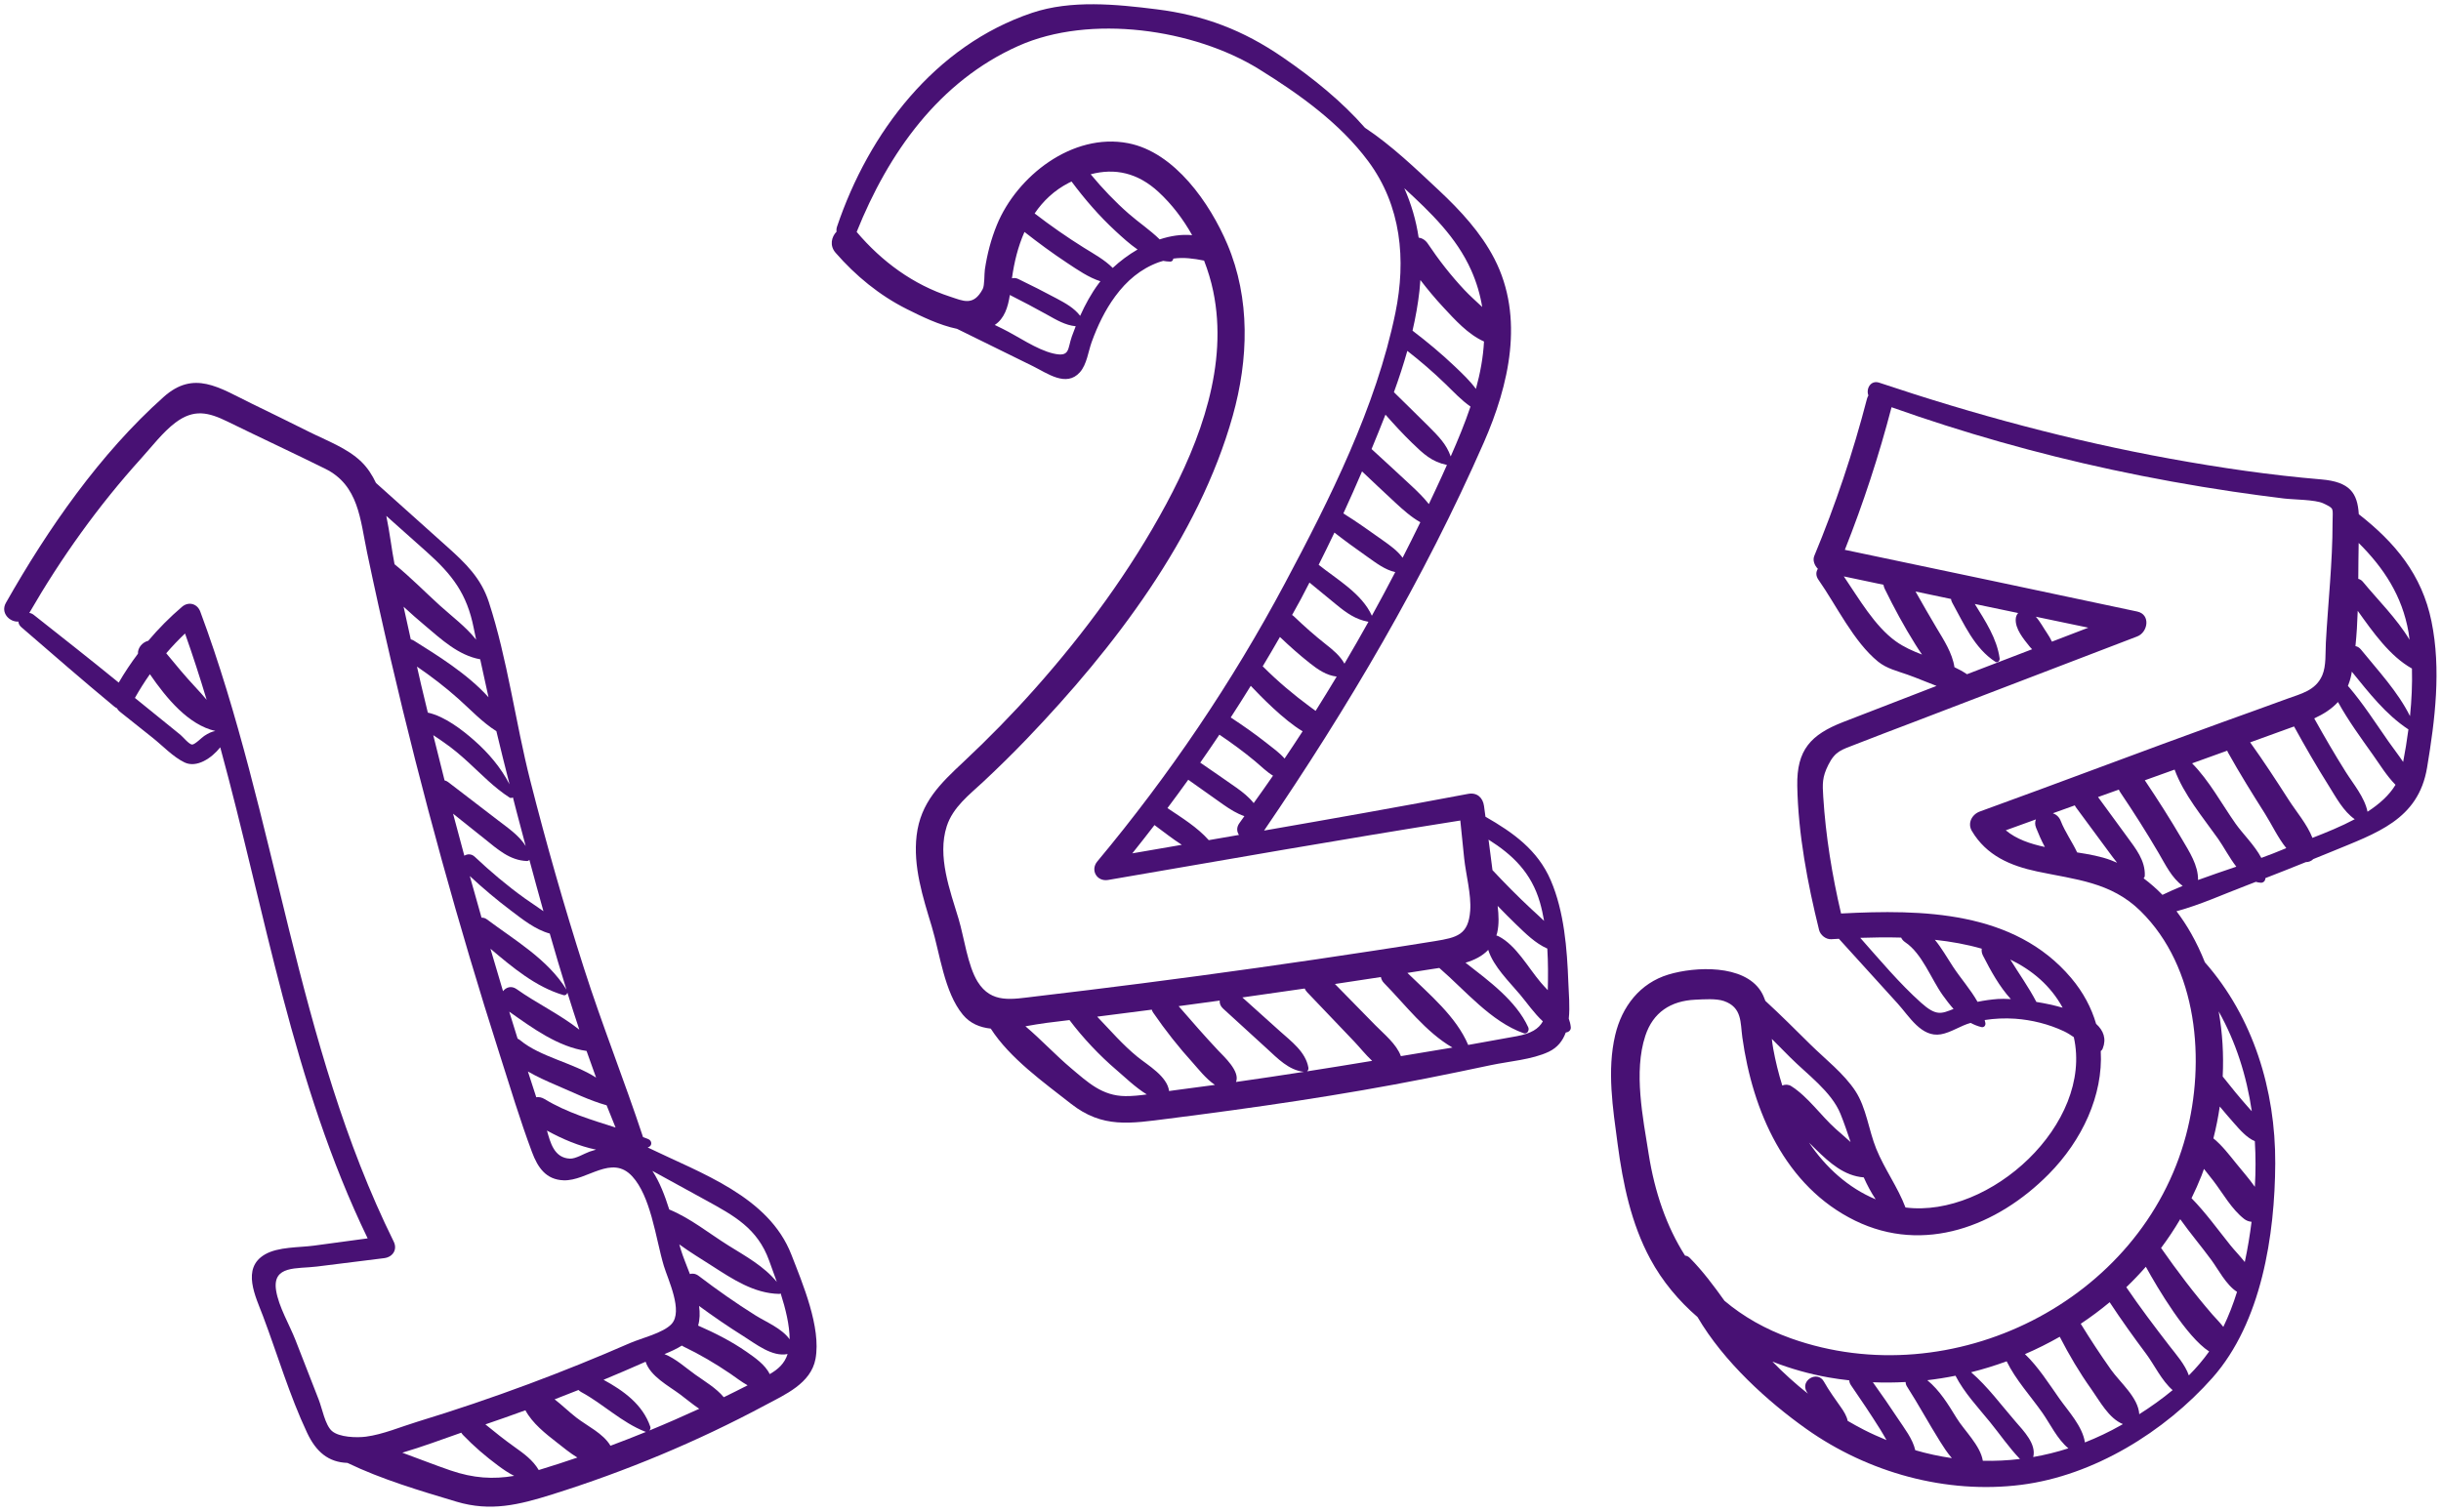
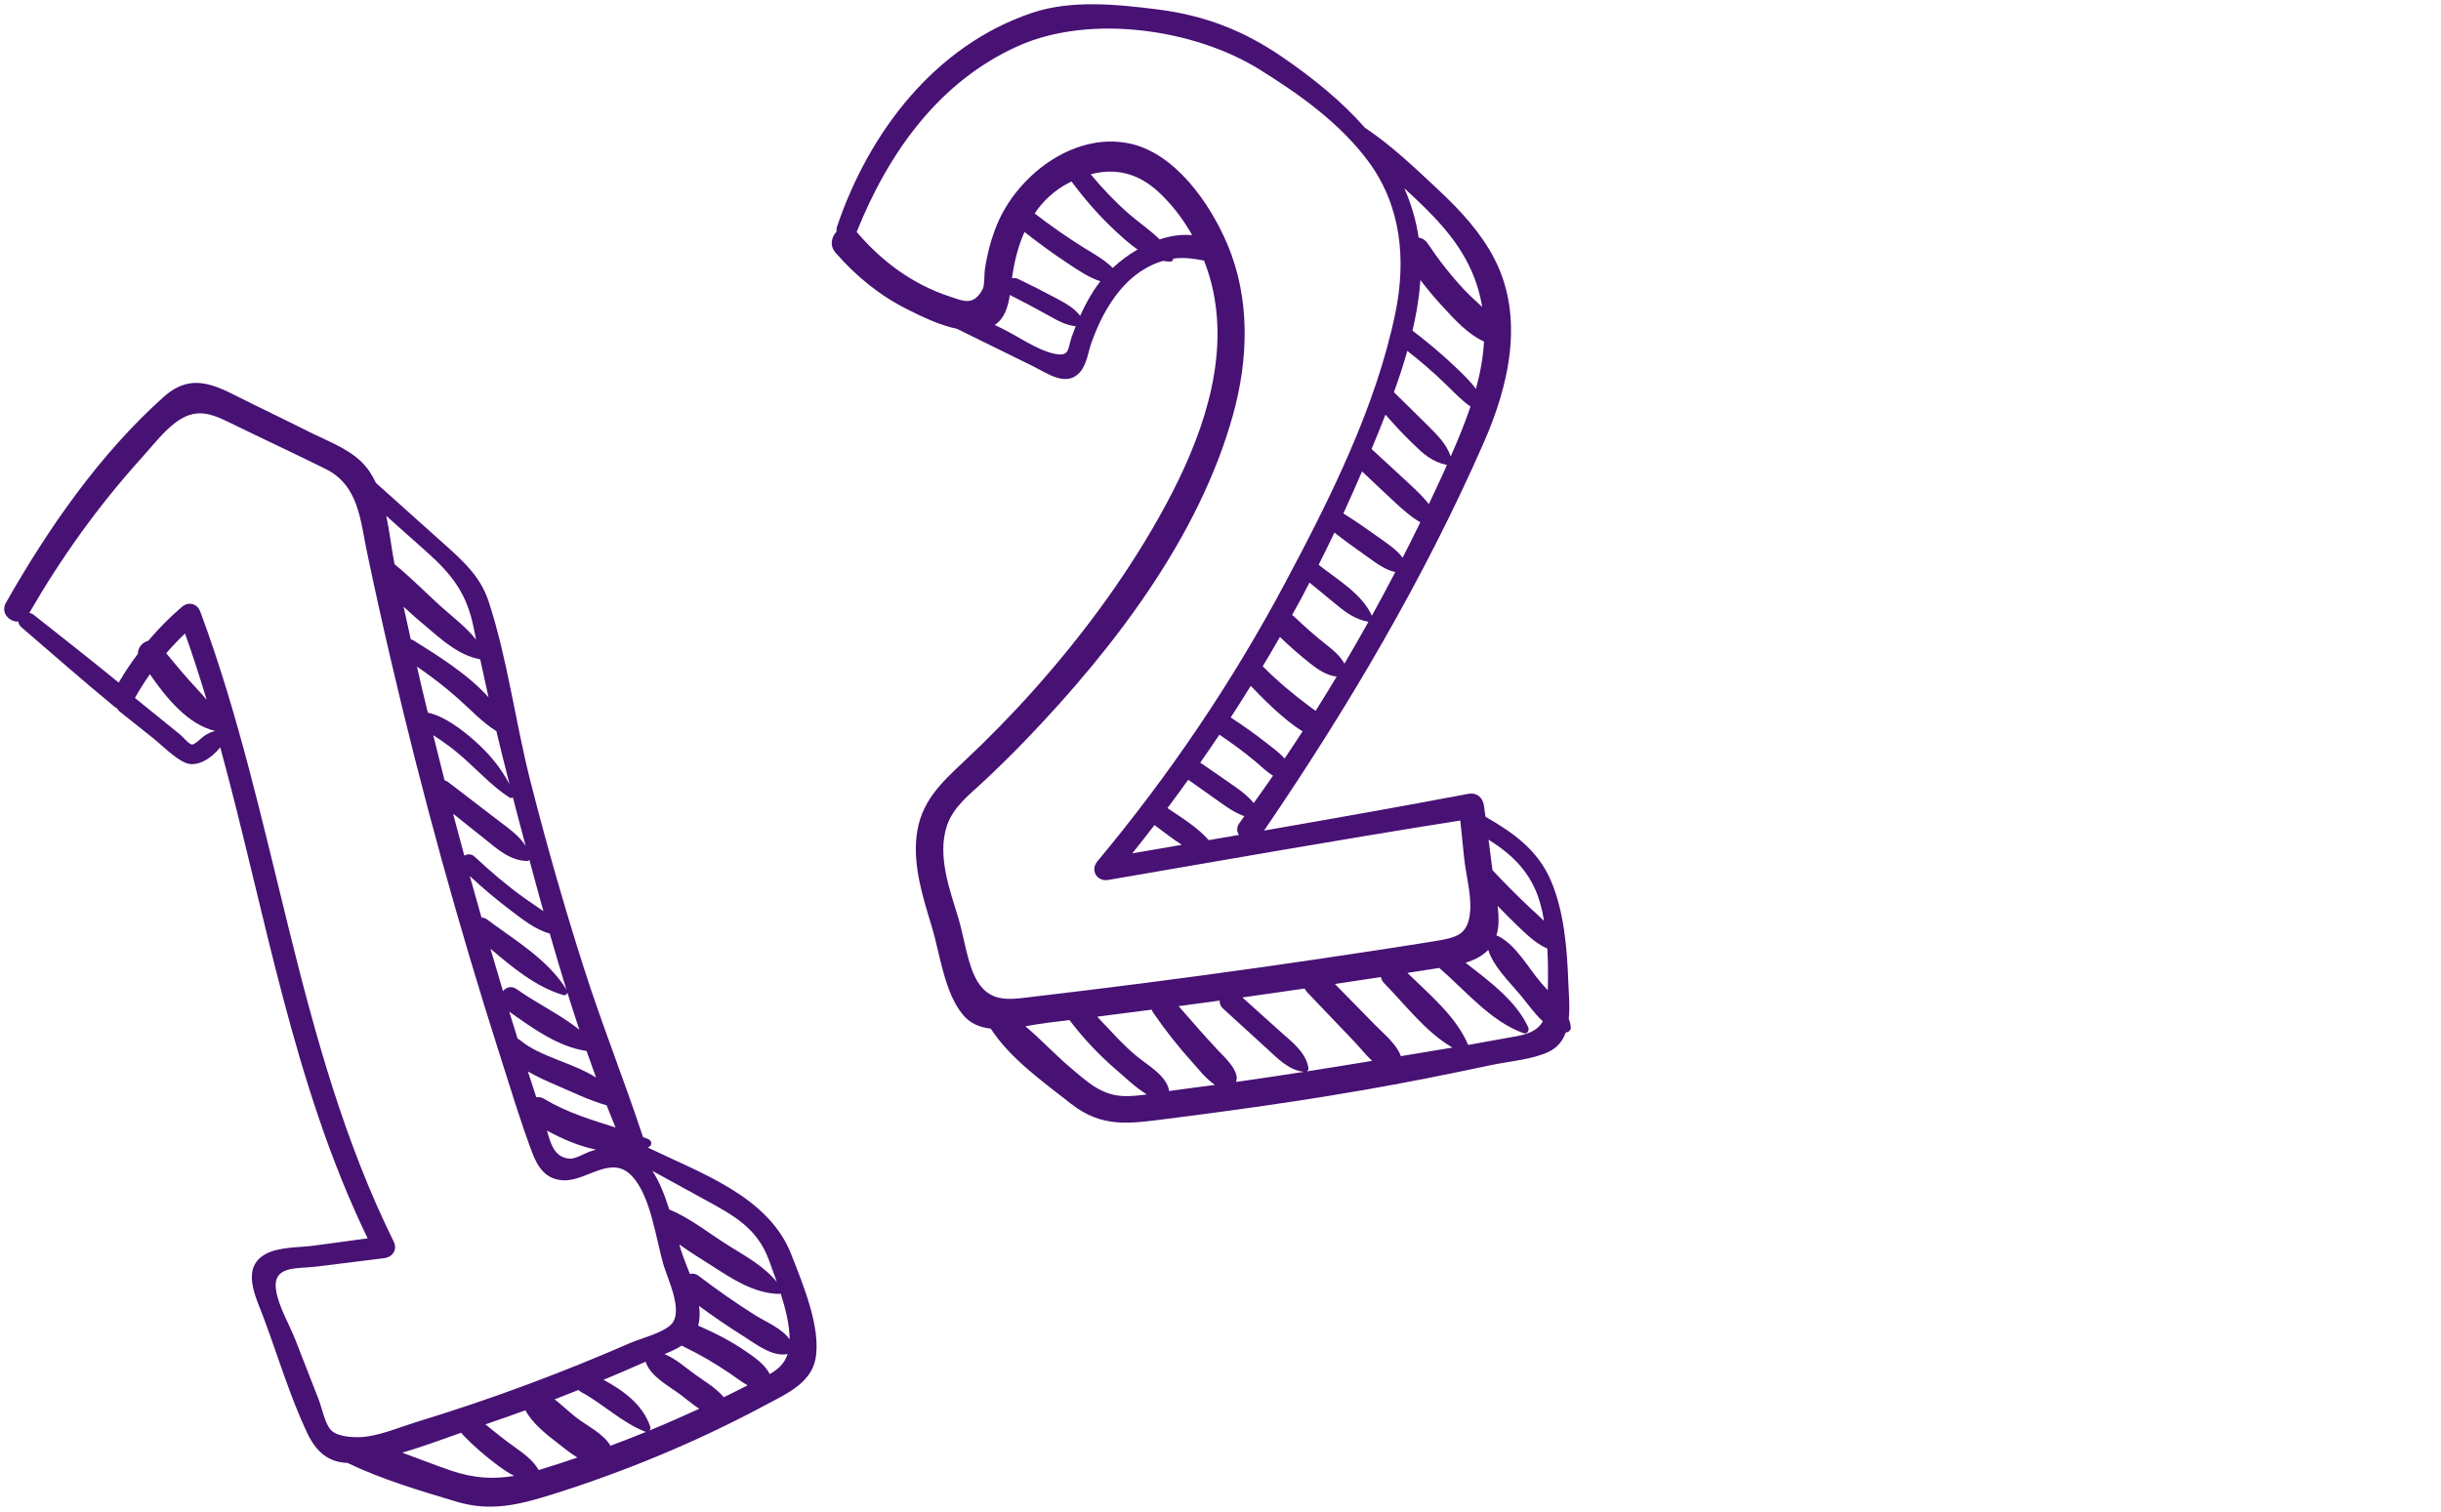
<svg xmlns="http://www.w3.org/2000/svg" fill="#000000" height="265.2" preserveAspectRatio="xMidYMid meet" version="1" viewBox="29.0 104.8 427.9 265.2" width="427.9" zoomAndPan="magnify">
  <g fill="#481174" id="change1_1">
    <path d="M142.523,306c0.039-0.013,0.079-0.021,0.119-0.035 c0.731-0.251,0.665-1.15,0-1.424c-0.305-0.125-0.613-0.233-0.919-0.352 c-3.281-9.938-7.186-19.687-10.375-29.667 c-3.465-10.846-6.589-21.799-9.392-32.835c-2.616-10.299-3.983-21.255-7.27-31.337 c-1.367-4.193-4.072-6.791-7.297-9.681c-4.159-3.728-8.32-7.455-12.481-11.182 c-0.657-1.397-1.483-2.667-2.561-3.716c-2.468-2.399-6.114-3.72-9.133-5.237 c-3.39-1.704-6.808-3.354-10.215-5.024c-5.646-2.766-10.008-5.837-15.302-1.115 c-11.181,9.973-20.319,23.156-27.656,36.103c-1.004,1.771,0.647,3.403,2.191,3.3 c0.011,0.332,0.158,0.672,0.507,0.974c5.409,4.673,10.794,9.371,16.301,13.929 c0.142,0.118,0.302,0.21,0.468,0.291c0.098,0.205,0.254,0.402,0.479,0.582 c1.928,1.535,3.856,3.07,5.784,4.605c1.728,1.376,3.594,3.367,5.585,4.315 c2.116,1.007,4.736-0.733,6.254-2.652c7.921,28.964,12.684,58.921,25.84,86.105 c-3.138,0.424-6.277,0.848-9.415,1.272c-2.612,0.353-6.237,0.183-8.59,1.545 c-4.194,2.427-1.605,7.449-0.345,10.795c2.548,6.765,4.662,13.96,7.745,20.497 c1.573,3.335,3.73,5.149,7.062,5.261c5.964,2.881,12.782,4.904,19.106,6.797 c5.988,1.792,10.957,0.561,16.778-1.267c12.945-4.067,25.4-9.247,37.362-15.655 c3.461-1.854,8.007-3.804,8.805-8.112c1.018-5.502-2.269-13.236-4.229-18.28 C163.765,314.596,151.94,310.564,142.523,306z M161.417,335.441 c-3.415-2.141-6.709-4.456-9.915-6.898c-0.548-0.418-1.092-0.49-1.565-0.342 c-0.595-1.563-1.204-3.024-1.569-4.22c-0.098-0.32-0.194-0.648-0.291-0.981 c1.852,1.352,3.842,2.55,5.704,3.748c3.611,2.322,7.387,4.853,11.797,4.937 c0.101,0.002,0.194-0.029,0.276-0.076c0.86,2.699,1.568,5.577,1.568,8.044 C166.071,337.73,163.281,336.609,161.417,335.441z M155.876,349.8 c-1.332-1.604-3.271-2.734-5.017-3.978c-1.63-1.161-3.416-2.809-5.38-3.583 c1.057-0.429,2.115-0.905,3.049-1.493c0.085,0.054,0.163,0.111,0.262,0.158 c2.89,1.383,5.613,2.99,8.261,4.79c0.909,0.618,1.924,1.424,3.004,2.02 C158.67,348.425,157.277,349.119,155.876,349.8z M136.015,358.31 c-1.29-2.188-4.068-3.445-6.009-4.958c-1.26-0.982-2.478-2.165-3.78-3.182 c1.398-0.536,2.792-1.083,4.182-1.639c0.129,0.131,0.277,0.255,0.468,0.358 c3.928,2.129,7.079,5.326,11.248,6.963c0.042,0.016,0.084,0.02,0.126,0.026 C140.185,356.722,138.105,357.53,136.015,358.31z M142.999,354.978 c-1.333-3.905-4.677-6.312-8.2-8.233c2.47-1.029,4.93-2.081,7.375-3.167 c0.834,2.562,4.003,4.209,6.038,5.721c1.118,0.831,2.208,1.762,3.362,2.531 c-2.886,1.325-5.799,2.6-8.741,3.81 C142.993,355.459,143.077,355.208,142.999,354.978z M114.635,227.064 c-3.669-4.088-9.025-7.384-13.083-9.929c-0.184-0.116-0.365-0.182-0.543-0.224 c-0.427-1.906-0.845-3.814-1.26-5.722c1.227,1.145,2.493,2.239,3.731,3.285 c2.894,2.445,5.866,5.237,9.697,5.932 C113.647,222.628,114.134,224.847,114.635,227.064z M109.355,227.334 c2.135,1.903,4.203,4.136,6.657,5.674c0.744,3.114,1.516,6.22,2.309,9.32 c-1.542-2.956-3.657-5.463-6.204-7.708c-2.021-1.781-5.162-4.23-8.122-4.865 c-0.391-1.632-0.796-3.261-1.178-4.895c-0.247-1.056-0.479-2.116-0.722-3.174 C104.628,223.419,107.058,225.286,109.355,227.334z M121.802,255.585 c0.802,2.99,1.62,5.99,2.459,8.991c-1.076-0.782-2.215-1.495-3.286-2.265 c-3.089-2.219-5.984-4.67-8.751-7.277c-0.587-0.553-1.293-0.515-1.827-0.188 c-0.664-2.454-1.331-4.907-1.975-7.366c1.838,1.467,3.677,2.934,5.515,4.401 c2.266,1.808,4.405,3.794,7.435,3.896 C121.544,255.783,121.689,255.7,121.802,255.585z M118.465,264.391 c2.121,1.601,4.332,3.4,6.905,4.106c0.94,3.279,1.908,6.556,2.92,9.818 c-3.279-5.313-9.001-8.612-13.933-12.303c-0.305-0.228-0.629-0.316-0.944-0.299 c-0.692-2.431-1.388-4.862-2.058-7.299 C113.627,260.521,115.988,262.521,118.465,264.391z M127.786,279.294 c0.323,0.095,0.616-0.145,0.675-0.437c0.677,2.172,1.373,4.338,2.091,6.494 c-3.385-2.685-7.518-4.641-10.979-7.103c-0.933-0.664-1.849-0.339-2.395,0.353 c-0.745-2.475-1.478-4.954-2.201-7.436 C118.896,274.462,122.89,277.849,127.786,279.294z M133.49,293.754 c-4.044-2.607-9.782-3.616-13.304-6.55c-0.146-0.122-0.298-0.209-0.452-0.281 c-0.491-1.576-0.984-3.151-1.466-4.729c4.059,2.859,8.576,6.191,13.554,6.888 C132.364,290.645,132.92,292.203,133.49,293.754z M163.838,325.874 c0.389,1.083,0.864,2.351,1.34,3.713c-2.242-2.74-5.43-4.488-8.44-6.361 c-3.374-2.1-6.707-4.824-10.422-6.345c-0.776-2.466-1.697-4.856-2.955-6.768 c3.101,1.702,6.203,3.403,9.304,5.105 C157.694,317.978,161.793,320.182,163.838,325.874z M124.454,297.515 c-0.507-0.307-1.001-0.387-1.449-0.317c-0.488-1.503-0.982-3.004-1.463-4.51 c1.584,0.902,3.248,1.668,4.976,2.402c2.902,1.232,5.778,2.669,8.82,3.522 c0.511,1.306,1.034,2.606,1.568,3.898 C132.647,301.148,128.395,299.903,124.454,297.515z M133.484,306.388 c-0.365,0.098-0.739,0.212-1.125,0.347c-0.94,0.33-2.434,1.275-3.451,1.23 c-2.778-0.124-3.431-2.823-4.026-4.92 C127.58,304.531,130.494,305.77,133.484,306.388z M121.151,253.148 c-1.144-1.828-2.999-3.09-4.764-4.443c-2.944-2.257-5.887-4.515-8.831-6.772 c-0.202-0.155-0.413-0.246-0.624-0.291c-0.672-2.642-1.338-5.285-1.985-7.932 c0.75,0.472,1.439,0.976,1.792,1.216c1.551,1.057,3.015,2.305,4.398,3.576 c2.364,2.172,4.48,4.398,7.194,6.152c0.175,0.113,0.405,0.079,0.58-0.034 c0.228,0.879,0.448,1.762,0.679,2.64 C120.106,249.215,120.627,251.179,121.151,253.148z M103.758,201.537 c4.544,4.05,7.098,7.391,8.283,13.39c0.134,0.681,0.286,1.359,0.423,2.04 c-1.8-2.273-4.245-4.077-6.377-6.01c-2.625-2.38-5.164-4.986-7.928-7.22 c-0.498-2.573-0.836-5.563-1.442-8.475 C99.064,197.353,101.411,199.445,103.758,201.537z M62.682,235.358 c-0.534-0.013-1.632-1.369-2.052-1.709c-2.66-2.156-5.32-4.311-7.98-6.467 c0.814-1.444,1.688-2.831,2.625-4.161c2.898,4.208,6.735,8.877,11.473,9.955 c-0.674,0.134-1.178,0.365-1.957,0.875 C64.369,234.126,63.162,235.37,62.682,235.358z M61.436,215.879 c1.361,3.846,2.616,7.726,3.79,11.632c-0.622-0.756-1.291-1.486-1.974-2.219 c-1.781-1.911-3.455-3.924-5.113-5.945C59.175,218.144,60.273,216.988,61.436,215.879 z M84.879,350.248c-1.36-3.488-2.721-6.976-4.081-10.464 c-1.05-2.693-2.954-5.857-3.401-8.72c-0.693-4.443,3.663-3.743,7.135-4.176 c3.94-0.492,7.879-0.983,11.819-1.474c1.48-0.185,2.364-1.487,1.665-2.902 c-17.213-34.85-20.446-74.298-33.908-110.469 c-0.521-1.399-2.049-1.822-3.196-0.844c-2.16,1.842-4.123,3.832-5.919,5.955 c-0.996,0.247-1.872,1.216-1.81,2.268c-1.215,1.615-2.341,3.301-3.37,5.069 c-4.927-4.015-9.92-7.945-14.909-11.883c-0.245-0.193-0.507-0.294-0.767-0.334 c5.601-9.698,12.108-18.802,19.626-27.113c1.822-2.015,3.812-4.622,5.99-6.257 c3.257-2.446,5.796-1.817,9.168-0.166c5.681,2.784,11.423,5.452,17.093,8.258 c5.878,2.909,6.119,8.898,7.336,14.696c1.31,6.244,2.688,12.474,4.134,18.687 c2.747,11.807,5.734,23.559,8.961,35.244 c3.142,11.379,6.512,22.695,10.105,33.94c1.84,5.76,3.592,11.602,5.712,17.267 c1.008,2.694,2.448,4.831,5.549,4.934c4.124,0.137,8.416-4.648,12.041-0.67 c1.562,1.714,2.569,4.285,3.344,7.001c0.01,0.054,0.027,0.107,0.046,0.161 c0.841,2.987,1.409,6.132,2.123,8.502c0.73,2.426,3.436,7.953,1.352,10.208 c-1.455,1.575-5.373,2.505-7.251,3.326c-5.853,2.56-11.78,4.955-17.766,7.187 c-6.447,2.403-12.968,4.612-19.549,6.621c-2.88,0.879-6.014,2.224-9.01,2.616 c-1.545,0.202-4.696,0.145-5.985-1.02 C85.991,354.644,85.472,351.768,84.879,350.248z M107.955,362.631 c-2.802-0.959-5.603-2.076-8.428-3.103c3.499-1.034,6.984-2.333,10.333-3.509 c0.085,0.14,0.185,0.278,0.314,0.413c1.898,1.978,3.927,3.714,6.127,5.349 c0.921,0.685,1.851,1.322,2.832,1.81 C115.444,364.216,112.022,364.023,107.955,362.631z M123.652,362.503 c-0.074,0.023-0.144,0.039-0.218,0.061c-1.026-1.752-2.613-2.885-4.288-4.077 c-1.734-1.234-3.406-2.572-5.058-3.923c2.346-0.8,4.684-1.624,7.013-2.474 c1.214,2.278,3.545,4.115,5.52,5.648c1.078,0.837,2.288,1.852,3.59,2.643 C128.035,361.123,125.849,361.836,123.652,362.503z M163.927,345.749 c-0.784-1.66-2.667-2.942-4.065-3.917c-2.635-1.837-5.543-3.303-8.481-4.592 c0.304-1.062,0.334-2.227,0.167-3.441c2.519,1.849,5.095,3.617,7.744,5.278 c2.165,1.358,5.069,3.709,7.773,3.149 C166.531,343.915,165.364,344.929,163.927,345.749z" />
    <path d="M303.926,277.061c-0.22-5.893-0.728-12.419-3.085-17.901 c-2.291-5.327-6.602-8.374-11.444-11.15c-0.084-0.625-0.169-1.25-0.253-1.874 c-0.201-1.493-1.244-2.424-2.796-2.13c-11.899,2.25-23.826,4.36-35.76,6.433 c14.676-21.507,28.038-44.167,38.518-68.039c4.415-10.056,7.17-21.906,1.86-32.222 c-2.365-4.596-6.002-8.514-9.744-12.017c-3.99-3.736-8.3-7.886-12.951-10.956 c-4.045-4.612-9.043-8.671-14.409-12.355c-6.962-4.78-13.792-7.381-22.134-8.422 c-7.042-0.879-14.959-1.679-21.816,0.628c-17.045,5.735-28.614,20.978-34.184,37.492 c-0.108,0.321-0.122,0.609-0.078,0.867c-0.9,0.925-1.261,2.457-0.177,3.703 c3.517,4.041,7.697,7.477,12.503,9.885c2.555,1.28,5.692,2.82,8.789,3.46 c4.428,2.179,8.857,4.358,13.285,6.537c2.526,1.243,5.865,3.762,8.255,1.074 c1.219-1.371,1.467-3.654,2.066-5.305c1.032-2.844,2.328-5.566,4.123-8.006 c1.997-2.715,4.457-4.828,7.652-5.987c0.262-0.095,0.507-0.156,0.759-0.23 c0.404,0.071,0.815,0.118,1.237,0.128c0.321,0.007,0.519-0.25,0.532-0.527 c1.859-0.256,3.539-0.016,5.398,0.349c0.675,1.752,1.221,3.545,1.597,5.351 c2.689,12.898-2.209,26.139-8.246,37.364 c-6.273,11.662-14.242,22.504-23.029,32.386 c-3.955,4.448-8.12,8.704-12.464,12.773c-4.082,3.823-7.558,7.12-8.248,12.931 c-0.644,5.432,1.091,10.799,2.642,15.932c1.453,4.81,2.197,11.544,5.456,15.488 c1.293,1.565,3.013,2.241,4.898,2.447c3.332,5.191,9.277,9.417,14.055,13.172 c5.545,4.358,10.413,3.463,17.111,2.615c15.132-1.916,30.264-4.098,45.228-7.066 c3.764-0.747,7.523-1.519,11.277-2.318c3.119-0.663,7.252-0.964,10.151-2.35 c1.555-0.744,2.452-1.943,2.967-3.359c0.477-0.065,0.942-0.385,0.887-0.946 c-0.052-0.523-0.178-1.019-0.353-1.496 C304.225,281.291,303.998,278.989,303.926,277.061z M299.1,277.084 c-2.203-2.588-4.344-6.562-7.419-8.117c-0.125-0.063-0.249-0.101-0.371-0.129 c0.05-0.166,0.109-0.324,0.148-0.501c0.335-1.485,0.267-3.089,0.072-4.692 c1.056,1.091,2.122,2.173,3.216,3.227c1.695,1.633,3.388,3.326,5.493,4.262 c0.151,2.445,0.143,4.904,0.082,7.289 C299.895,277.975,299.48,277.531,299.1,277.084z M298.96,263.08 c0.299,1.038,0.523,2.109,0.713,3.192c-0.728-0.702-1.494-1.38-2.246-2.081 c-2.35-2.188-4.604-4.473-6.799-6.815c-0.224-1.784-0.452-3.567-0.69-5.349 C294.149,254.689,297.446,257.814,298.96,263.08z M231.377,249.474 c1.585,1.167,3.142,2.406,4.787,3.462c-2.892,0.498-5.784,0.998-8.676,1.498 C228.802,252.794,230.096,251.139,231.377,249.474z M240.893,252.118 c-2.016-2.266-4.691-3.904-7.242-5.618c1.232-1.645,2.448-3.303,3.645-4.973 c2.055,1.458,4.105,2.925,6.169,4.371c1.194,0.836,2.37,1.566,3.671,2.013 c-0.291,0.4-0.57,0.81-0.862,1.209c-0.55,0.75-0.476,1.5-0.086,2.082 C244.422,251.507,242.657,251.814,240.893,252.118z M267.762,187.461 c1.937,1.831,3.87,3.666,5.828,5.474c1.378,1.273,2.785,2.534,4.39,3.441 c-1.009,2.087-2.055,4.157-3.107,6.224c-0.883-1.219-2.159-2.127-3.448-3.041 c-2.288-1.621-4.554-3.252-6.936-4.731 C265.614,192.388,266.704,189.932,267.762,187.461z M262.92,198.188 c1.879,1.476,3.815,2.857,5.769,4.242c1.549,1.097,3.092,2.287,4.894,2.689 c-1.334,2.568-2.699,5.119-4.099,7.652c-1.736-3.881-6.107-6.358-9.327-8.934 C261.102,201.966,262.018,200.08,262.92,198.188z M258.545,206.95 c1.589,1.305,3.179,2.61,4.768,3.915c1.7,1.396,3.324,2.562,5.525,2.956 c0.017,0.003,0.034,0.001,0.051,0.003c-1.374,2.466-2.776,4.917-4.211,7.348 c-0.764-1.374-1.953-2.364-3.267-3.397c-1.923-1.513-3.753-3.135-5.519-4.828 c-0.127-0.122-0.258-0.223-0.392-0.307c0.524-0.954,1.064-1.899,1.577-2.859 C257.579,208.843,258.055,207.893,258.545,206.95z M253.367,216.492 c1.683,1.607,3.42,3.152,5.246,4.596c1.46,1.155,2.931,2.144,4.704,2.351 c-1.211,2.016-2.44,4.022-3.693,6.012c-0.391-0.293-0.751-0.543-1-0.728 c-2.902-2.148-5.622-4.435-8.176-6.991c-0.034-0.034-0.07-0.055-0.104-0.086 C251.367,219.938,252.38,218.223,253.367,216.492z M248.255,225.06 c1.675,1.766,5.757,5.992,9.09,7.97c-1.039,1.605-2.099,3.195-3.165,4.782 c-0.877-1.017-2.046-1.847-3.137-2.707c-2.03-1.6-4.14-3.085-6.302-4.497 C245.934,228.773,247.104,226.923,248.255,225.06z M242.757,233.622 c2.164,1.46,4.268,3.002,6.277,4.674c1.054,0.878,2.01,1.855,3.122,2.518 c-1.111,1.616-2.247,3.213-3.386,4.808c-0.834-1.041-1.879-1.891-3.037-2.71 c-2.095-1.483-4.22-2.927-6.334-4.383 C240.533,236.903,241.656,235.27,242.757,233.622z M279.473,193.188 c-0.885-1.129-1.933-2.15-2.992-3.144c-2.331-2.188-4.699-4.338-7.051-6.504 c0.823-1.994,1.644-4.004,2.437-6.032c1.506,1.707,3.04,3.38,4.678,4.969 c1.971,1.912,3.445,3.302,6.097,3.853c-0.293,0.655-0.587,1.306-0.879,1.955 C281.021,189.928,280.241,191.556,279.473,193.188z M281.981,158.65 c2.044,2.201,4.346,4.775,7.16,6.031c-0.146,2.79-0.662,5.565-1.417,8.312 c-1.047-1.421-2.365-2.666-3.679-3.919c-2.354-2.245-4.85-4.32-7.434-6.293 c0.535-2.314,0.956-4.651,1.218-7.012c0.07-0.629,0.121-1.25,0.16-1.865 C279.25,155.543,280.573,157.134,281.981,158.65z M275.7,166.327 c2.319,1.808,4.546,3.727,6.66,5.774c1.479,1.433,2.802,2.868,4.415,3.991 c-0.994,2.959-2.207,5.879-3.469,8.743c-0.771-2.178-2.118-3.503-3.859-5.259 c-2.009-2.026-4.07-3.995-6.095-6.006 C274.216,171.18,275.013,168.766,275.7,166.327z M286.906,152.208 c0.954,2.14,1.569,4.283,1.919,6.422c-1.054-0.998-2.15-1.958-3.107-2.977 c-2.377-2.531-4.499-5.251-6.429-8.135c-0.425-0.636-1.002-0.964-1.603-1.06 c-0.456-3.064-1.317-5.941-2.513-8.652 C279.784,142.059,284.306,146.375,286.906,152.208z M213.648,166.789 c-2.95-0.682-6.225-3.035-8.957-4.367c-0.438-0.214-0.876-0.427-1.315-0.641 c1.689-1.12,2.312-3.079,2.648-5.258c2.205,1.115,4.391,2.265,6.549,3.47 c1.612,0.9,3.175,1.843,4.994,2.013c-0.238,0.597-0.466,1.198-0.68,1.803 C216.114,166.001,216.613,167.475,213.648,166.789z M218.347,160.18 c-1.037-1.369-2.558-2.204-4.108-3.035c-2.221-1.191-4.469-2.327-6.737-3.424 c-0.391-0.189-0.77-0.207-1.11-0.12c0.378-2.788,1.065-5.581,2.193-8.131 c2.434,1.909,4.925,3.742,7.508,5.449c1.824,1.205,3.726,2.533,5.804,3.199 c-0.105,0.133-0.211,0.266-0.309,0.4 C220.286,156.276,219.245,158.19,218.347,160.18z M224.058,151.78 c-1.437-1.44-3.291-2.445-5.047-3.54c-2.98-1.859-5.858-3.872-8.642-6.012 c1.489-2.192,3.44-4.054,5.974-5.358c0.167-0.086,0.332-0.16,0.497-0.24 c2.325,3.121,4.865,6.058,7.73,8.705c1.189,1.099,2.46,2.258,3.839,3.215 C226.818,149.474,225.337,150.586,224.058,151.78z M232.288,146.779 c-1.665-1.638-3.687-2.983-5.424-4.504c-2.419-2.118-4.625-4.444-6.671-6.914 c4.249-1.127,8.246-0.276,11.914,3.117c2.334,2.16,4.299,4.748,5.876,7.56 C236.118,145.855,234.179,146.151,232.288,146.779z M200.375,276.94 c-1.75-2.814-2.384-7.853-3.335-11.006c-1.513-5.022-3.773-10.993-2.081-16.243 c1.088-3.377,3.961-5.525,6.445-7.848c2.608-2.439,5.157-4.941,7.627-7.52 c15.157-15.82,30.08-35.221,36.069-56.626 c2.764-9.879,3.105-20.514-0.956-30.088c-3.015-7.108-9.19-16.113-17.375-17.698 c-9.783-1.896-19.514,5.779-23.016,14.318c-1.034,2.522-1.705,5.125-2.11,7.822 c-0.115,0.765-0.028,2.771-0.376,3.43c-1.631,3.084-3.458,2.067-5.689,1.344 c-6.517-2.113-12.008-6.17-16.408-11.357 c5.543-13.819,14.397-26.402,28.364-32.627c12.566-5.601,30.781-2.976,42.174,4.09 c7.014,4.35,14.174,9.447,19.141,16.143c5.791,7.807,6.666,17.263,4.757,26.583 c-3.379,16.496-11.506,32.681-19.377,47.448 c-9.243,17.341-20.286,33.654-32.872,48.74 c-1.281,1.535-0.06,3.589,1.894,3.253c20.565-3.533,41.123-7.167,61.735-10.422 c0.223,2.211,0.442,4.422,0.677,6.631c0.299,2.823,1.265,6.347,1.057,9.17 c-0.313,4.247-2.31,4.713-6.175,5.345c-3.587,0.586-7.18,1.135-10.772,1.686 c-13.502,2.07-27.029,3.979-40.577,5.719c-6.225,0.8-12.455,1.564-18.689,2.297 C206.384,280.008,202.802,280.844,200.375,276.94z M243.389,281.641 c2.554,2.333,5.108,4.667,7.662,7c1.903,1.739,3.848,3.817,6.521,4.104 c-3.964,0.618-7.931,1.211-11.902,1.775c0.763-1.868-2.145-4.475-3.131-5.525 c-2.372-2.525-4.656-5.145-6.926-7.768c2.401-0.321,4.801-0.649,7.201-0.979 C242.765,280.717,242.921,281.212,243.389,281.641z M216.781,292.132 c-2.71-2.28-5.258-5.031-8.025-7.375c1.31-0.22,2.576-0.461,3.718-0.597 c1.334-0.159,2.668-0.329,4.002-0.492c2.368,3.14,5.272,6.22,8.17,8.691 c1.416,1.208,3.369,3.112,5.38,4.349c-1.269,0.175-2.536,0.304-3.761,0.293 C222.198,296.963,219.699,294.586,216.781,292.132z M233.939,296.11 c-0.337-2.602-3.742-4.531-5.54-5.994c-2.592-2.108-4.762-4.652-7.065-7.046 c3.191-0.399,6.38-0.809,9.569-1.226c0.054,0.173,0.126,0.345,0.243,0.515 c2.161,3.145,4.478,6.078,7.042,8.905c0.73,0.805,2.217,2.73,3.787,3.77 c-2.391,0.328-4.782,0.651-7.177,0.956 C234.515,296.027,234.227,296.068,233.939,296.11z M258.124,292.659 c0.184-0.147,0.276-0.407,0.235-0.643c-0.476-2.779-3.029-4.633-5.006-6.411 c-2.19-1.969-4.38-3.937-6.57-5.906c3.643-0.51,7.285-1.03,10.924-1.563 c0.103,0.223,0.238,0.443,0.437,0.652c2.755,2.887,5.51,5.774,8.265,8.66 c0.91,0.954,1.95,2.276,3.124,3.372c-0.075,0.012-0.15,0.024-0.224,0.037 C265.584,291.478,261.855,292.075,258.124,292.659z M274.571,289.994 c-0.772-2.13-2.953-3.864-4.479-5.422c-2.361-2.41-4.722-4.819-7.083-7.229 c2.686-0.402,5.372-0.807,8.057-1.222c0.063,0.371,0.237,0.742,0.57,1.08 c3.68,3.745,7.315,8.599,11.976,11.287 C280.6,289,277.586,289.503,274.571,289.994z M294.912,286.489 c-2.837,0.526-5.677,1.038-8.52,1.535c-0.007,0.001-0.015,0.003-0.022,0.004 c-2.097-4.966-6.78-8.845-10.659-12.631c1.383-0.217,2.766-0.428,4.148-0.648 c0.469-0.075,0.958-0.146,1.454-0.22c0.015,0.014,0.025,0.029,0.04,0.042 c4.518,3.905,9,9.372,14.738,11.401c0.643,0.227,1.038-0.534,0.803-1.044 c-2.143-4.66-6.857-8.094-10.992-11.318c1.538-0.465,2.94-1.152,3.98-2.254 c0.903,2.92,3.715,5.615,5.586,7.849c1.177,1.406,2.461,3.274,3.989,4.685 C298.717,285.236,297.359,286.035,294.912,286.489z" />
-     <path d="M455.232,213.759c-1.679-8.217-6.423-13.856-12.742-18.792 c-0.235-3.694-1.532-5.679-6.588-6.103c-8.891-0.745-17.732-2.041-26.51-3.638 c-17.292-3.145-34.308-7.737-50.966-13.322c-1.51-0.506-2.351,1.075-1.901,2.238 c-0.103,0.178-0.193,0.371-0.253,0.601c-2.438,9.402-5.511,18.572-9.236,27.543 c-0.31,0.747,0.036,1.664,0.631,2.256c-0.34,0.525-0.396,1.205,0.097,1.909 c3.151,4.497,6.17,10.885,10.46,14.366c1.495,1.214,3.412,1.665,5.19,2.293 c1.677,0.593,3.357,1.321,5.056,1.965c-5.46,2.101-10.918,4.207-16.369,6.332 c-5.682,2.216-8.163,4.885-8.045,11.187c0.158,8.467,1.798,17.086,3.823,25.275 c0.221,0.892,1.188,1.676,2.129,1.621c0.44-0.026,0.888-0.051,1.343-0.076 c3.43,3.787,6.859,7.574,10.299,11.351c2.027,2.226,4.15,5.992,7.582,5.401 c1.762-0.303,3.459-1.524,5.216-2.001c0.582,0.311,1.2,0.568,1.88,0.733 c0.459,0.111,0.773-0.278,0.706-0.706c-0.028-0.182-0.086-0.351-0.125-0.529 c1.762-0.271,3.555-0.355,5.328-0.231c2.913,0.204,5.884,0.943,8.538,2.186 c0.627,0.294,1.202,0.66,1.76,1.047c3.401,15.18-14.681,31.751-29.508,29.868 c-1.346-3.574-3.675-6.723-5.127-10.292c-1.325-3.257-1.73-7.195-3.662-10.138 c-2.01-3.061-5.274-5.583-7.87-8.14c-2.605-2.567-5.198-5.182-7.903-7.657 c-0.214-0.598-0.461-1.177-0.795-1.703c-2.991-4.707-11.476-4.34-16.186-2.921 c-5.015,1.511-8.163,5.618-9.341,10.604c-1.471,6.223-0.411,12.871,0.42,19.103 c0.928,6.962,2.364,13.94,5.731,20.177c2.121,3.929,4.966,7.315,8.278,10.179 c4.619,7.885,12.345,14.848,19.087,19.627c10.794,7.65,24.504,11.47,37.698,9.785 c12.663-1.617,25.067-9.268,33.482-18.764 c8.599-9.703,10.949-25.056,11.004-37.605 c0.056-12.854-3.872-25.64-12.335-35.251c-0.693-1.746-1.498-3.449-2.43-5.091 c-0.758-1.337-1.609-2.631-2.544-3.862c4.136-1.107,8.203-2.975,12.14-4.468 c0.59-0.224,1.176-0.459,1.765-0.685c0.297,0.084,0.602,0.147,0.923,0.161 c0.318,0.014,0.633-0.239,0.712-0.542c0.024-0.091,0.03-0.182,0.047-0.273 c2.367-0.918,4.728-1.852,7.082-2.804c0.497,0.005,0.98-0.188,1.313-0.533 c1.067-0.435,2.139-0.859,3.203-1.301c7.834-3.252,15.204-5.551,16.739-14.74 C455.86,231.004,456.953,222.184,455.232,213.759z M451.214,215.696 c0.072,0.422,0.113,0.857,0.172,1.285c-2.226-3.716-5.643-7.082-8.178-10.164 c-0.231-0.282-0.511-0.442-0.807-0.517c0.014-2.126,0.027-4.23,0.068-6.292 C446.824,204.338,450.109,209.258,451.214,215.696z M447.673,234.789 c-2.232-3.191-4.385-6.556-6.909-9.521c-0.057-0.067-0.118-0.122-0.179-0.174 c0.246-0.615,0.451-1.282,0.6-2.022c0.033-0.163,0.052-0.331,0.083-0.495 c3.025,3.706,5.901,7.471,9.922,10.123c-0.254,1.942-0.567,3.848-0.924,5.702 C449.437,237.169,448.508,235.983,447.673,234.789z M451.467,230.369 c-2.175-4.335-5.513-7.872-8.595-11.668c-0.292-0.36-0.628-0.545-0.969-0.604 c0.209-2.037,0.332-4.107,0.399-6.191c2.697,3.774,5.636,7.959,9.504,10.121 C451.882,224.785,451.749,227.593,451.467,230.369z M361.334,217.257 c-3.697-2.653-6.438-7.447-9.119-11.387c2.317,0.491,4.635,0.976,6.952,1.465 c0.036,0.231,0.098,0.466,0.215,0.707c1.633,3.338,3.385,6.576,5.356,9.728 c0.377,0.603,0.77,1.214,1.189,1.806 C364.31,218.958,362.736,218.263,361.334,217.257z M371.608,221.789 c-0.369-2.48-1.872-4.773-3.132-6.881c-1.26-2.11-2.485-4.245-3.69-6.389 c2.073,0.436,4.146,0.876,6.219,1.31c0.024,0.205,0.087,0.418,0.207,0.634 c2.064,3.719,3.878,7.987,7.556,10.374c0.425,0.276,0.819-0.179,0.763-0.587 c-0.481-3.503-2.505-6.536-4.354-9.543c2.532,0.53,5.065,1.058,7.598,1.587 c-0.232,0.255-0.391,0.595-0.421,1.011c-0.129,1.77,1.377,3.541,2.423,4.856 c0.142,0.179,0.299,0.322,0.448,0.483c-3.807,1.459-7.614,2.92-11.42,4.381 C373.105,222.552,372.369,222.148,371.608,221.789z M388.699,217.312 c-0.246-0.508-0.521-1.008-0.865-1.505c-0.607-0.876-1.188-2.011-1.959-2.866 c3.068,0.64,6.135,1.281,9.202,1.921 C392.951,215.679,390.825,216.497,388.699,217.312z M365.73,280.604 c-3.796-3.41-7.197-7.475-10.634-11.357c2.3-0.08,4.714-0.111,7.169-0.042 c0.137,0.3,0.366,0.583,0.714,0.815c2.959,1.973,4.541,6.438,6.577,9.289 c0.595,0.834,1.219,1.653,1.895,2.409 C369.309,282.563,368.416,283.017,365.73,280.604z M379.217,279.971 c-1.198,0.088-2.386,0.257-3.559,0.497c-1.218-2.162-2.951-4.107-4.295-6.148 c-1.074-1.631-2.001-3.296-3.184-4.727c2.814,0.304,5.591,0.799,8.217,1.559 c-0.06,0.369-0.007,0.774,0.204,1.188c1.377,2.697,2.876,5.434,4.893,7.649 C380.549,279.935,379.759,279.931,379.217,279.971z M385.969,280.485 c-1.339-2.582-3.047-4.942-4.571-7.433c3.832,1.863,7.057,4.568,9.181,8.448 C389.072,281.064,387.485,280.729,385.969,280.485z M357.802,315.101 c-4.824-2.009-8.761-5.61-11.687-9.939c0.399,0.39,0.793,0.773,1.171,1.145 c2.414,2.372,5.006,4.692,8.424,4.947 C356.309,312.601,356.993,313.895,357.802,315.101z M342.782,290.174 c2.975,2.994,7.257,6.017,8.85,9.944c0.641,1.58,1.202,3.25,1.77,4.938 c-0.83-0.764-1.709-1.503-2.582-2.283c-2.642-2.364-4.84-5.622-7.816-7.519 c-0.495-0.316-1.073-0.316-1.577-0.114c-0.663-2.127-1.195-4.296-1.593-6.486 c-0.097-0.536-0.169-1.103-0.236-1.681 C340.66,288.043,341.724,289.109,342.782,290.174z M318.009,307.166 c-1.005-6.362-2.667-14.404-0.591-20.735c1.348-4.111,4.459-6.149,8.785-6.336 c1.428-0.062,3.651-0.239,5.007,0.239c3.202,1.128,2.85,3.75,3.217,6.378 c1.8,12.888,7.475,26.117,19.76,32.124c12.096,5.915,24.927,0.957,33.932-8.137 c5.883-5.941,9.566-13.848,9.136-21.6c0.141-0.098,0.264-0.231,0.343-0.431 c0.685-1.739,0.127-3.171-1.157-4.335c-0.818-2.804-2.242-5.528-4.387-8.064 c-9.963-11.78-26.096-12.032-40.323-11.287 c-1.575-6.733-2.69-13.555-3.123-20.466c-0.143-2.274-0.195-3.418,0.876-5.569 c1.227-2.466,2.346-2.659,4.716-3.596c3.343-1.322,6.715-2.576,10.071-3.863 c13.123-5.034,26.246-10.065,39.373-15.087c1.899-0.726,2.391-3.861,0-4.367 c-17.081-3.618-34.157-7.258-51.25-10.822 c3.237-8.166,5.969-16.498,8.186-25.004c12.608,4.475,25.452,8.118,38.543,10.935 c7.057,1.518,14.162,2.806,21.303,3.862c2.969,0.439,5.945,0.842,8.925,1.205 c1.731,0.211,5.529,0.188,6.928,0.86c2.011,0.966,1.61,0.77,1.611,3.375 c0.003,6.963-0.795,14.069-1.176,21.028c-0.095,1.728,0.083,4.107-0.631,5.75 c-1.176,2.705-3.782,3.232-6.178,4.117c-3.709,1.37-7.437,2.69-11.155,4.036 c-14.261,5.159-28.434,10.555-42.692,15.723c-1.386,0.502-2.213,2.045-1.393,3.423 c2.554,4.29,6.717,6.088,11.443,7.092c6.711,1.426,12.932,1.836,18.121,6.938 c10.055,9.886,11.422,26.339,7.964,39.328 c-7.752,29.118-41.037,45.652-69.242,35.602 c-4.545-1.62-8.407-3.85-11.659-6.59c-1.88-2.632-3.807-5.221-6.083-7.521 c-0.255-0.257-0.544-0.38-0.83-0.401 C321.132,319.865,319.065,313.845,318.009,307.166z M410.202,239.749 c1.595,4.377,4.971,8.375,7.629,12.138c0.956,1.354,1.957,3.29,3.188,4.884 c-2.243,0.762-4.493,1.52-6.707,2.335c0.033-2.596-1.517-4.939-2.838-7.193 c-2.052-3.502-4.23-6.924-6.495-10.291 C406.721,240.999,408.461,240.373,410.202,239.749z M392.895,246.348 c1.907,2.584,3.815,5.168,5.722,7.752c0.49,0.663,0.981,1.34,1.506,1.98 c-0.356-0.157-0.716-0.306-1.082-0.445c-1.742-0.662-3.792-1.032-5.923-1.363 c-0.875-1.868-2.128-3.597-2.875-5.517c-0.277-0.713-0.794-1.143-1.378-1.351 c1.279-0.46,2.557-0.921,3.837-1.38 C392.757,246.131,392.815,246.239,392.895,246.348z M385.919,249.946 c0.422,1.055,0.922,2.24,1.54,3.372c-2.589-0.553-5.007-1.377-6.852-2.925 c1.762-0.64,3.525-1.278,5.288-1.914 C385.719,248.888,385.693,249.381,385.919,249.946z M424.271,312.907 c-1.017-1.436-2.202-2.778-3.29-4.123c-1.206-1.491-2.458-3.137-3.979-4.375 c0.466-1.835,0.839-3.699,1.116-5.583c0.803,0.969,1.621,1.927,2.456,2.87 c1.076,1.214,2.215,2.565,3.694,3.216 C424.427,307.568,424.427,310.24,424.271,312.907z M416.824,335.297 c-3.218-3.716-6.178-7.638-8.995-11.666c1.206-1.612,2.327-3.296,3.358-5.048 c1.743,2.452,3.719,4.785,5.476,7.178c1.163,1.583,2.58,4.36,4.482,5.563 c-0.661,2.13-1.458,4.189-2.402,6.144 C418.018,336.555,417.224,335.759,416.824,335.297z M420.006,323.182 c-2.204-2.744-4.349-5.74-6.84-8.281c0.63-1.29,1.224-2.606,1.755-3.959 c0.152-0.387,0.284-0.784,0.428-1.176c0.562,0.719,1.136,1.416,1.65,2.092 c1.702,2.235,3.182,4.954,5.408,6.692c0.368,0.287,0.82,0.445,1.284,0.492 c-0.293,2.334-0.682,4.702-1.187,7.053 C421.645,325.011,420.671,324.011,420.006,323.182z M398.817,333.141 c2.034,3.095,4.186,6.098,6.408,9.072c1.404,1.88,2.71,4.689,4.631,6.342 c-1.853,1.541-3.83,2.942-5.851,4.224c-0.166-2.933-3.38-5.576-4.973-7.834 c-1.843-2.613-3.609-5.295-5.283-8.024 C395.502,335.749,397.199,334.495,398.817,333.141z M380.762,343.504 c1.562,3.217,4.243,6.149,6.269,9.034c1.324,1.886,2.62,4.642,4.554,6.225 c-2.037,0.656-4.094,1.162-6.164,1.523c0.57-2.283-1.662-4.552-3.1-6.21 c-2.502-2.885-4.875-6.135-7.789-8.654 C376.645,344.896,378.722,344.249,380.762,343.504z M363.283,347.908 c2.031,3.174,3.819,6.485,5.819,9.677c0.551,0.88,1.238,1.957,2.054,2.895 c-2.149-0.312-4.29-0.771-6.414-1.389c-0.463-2.018-1.93-3.856-3.036-5.536 c-1.421-2.158-2.897-4.279-4.399-6.381c1.92,0.082,3.838,0.062,5.747-0.04 C363.052,347.389,363.12,347.653,363.283,347.908z M352.89,353.944 c-0.146-0.819-0.73-1.73-1.052-2.19c-1.089-1.56-2.192-3.055-3.13-4.718 c-1.106-1.961-4.15-0.191-3.022,1.767c0.073,0.127,0.157,0.246,0.231,0.372 c-2.188-1.73-4.261-3.608-6.218-5.617c3.187,1.247,6.495,2.177,9.824,2.769 c1.212,0.216,2.428,0.378,3.645,0.516c0.011,0.272,0.097,0.56,0.301,0.853 c1.752,2.53,3.458,5.09,5.097,7.695c0.38,0.603,0.749,1.264,1.133,1.925 c-1.328-0.546-2.649-1.131-3.955-1.799 C354.773,355.021,353.826,354.491,352.89,353.944z M376.584,360.943 c-0.429-2.681-3.258-5.303-4.597-7.488c-1.487-2.427-2.962-4.845-5.132-6.638 c1.658-0.194,3.306-0.456,4.938-0.784c1.535,2.987,3.921,5.508,6.029,8.099 c1.723,2.117,3.361,4.51,5.27,6.5 C380.93,360.893,378.758,360.997,376.584,360.943z M394.48,357.727 c-0.415-2.816-2.913-5.476-4.454-7.658c-1.799-2.547-3.71-5.593-6.058-7.825 c2.091-0.898,4.126-1.92,6.1-3.044c1.637,3.185,3.438,6.241,5.528,9.18 c1.498,2.108,3.067,5.134,5.543,6.133c-0.1,0.058-0.2,0.118-0.3,0.175 C398.755,355.878,396.631,356.876,394.48,357.727z M412.697,345.974 c-0.657-1.911-2.253-3.69-3.418-5.2c-2.603-3.375-5.154-6.748-7.545-10.263 c1.192-1.144,2.335-2.34,3.426-3.587c2.086,3.795,7.133,12.302,11.098,14.854 C415.199,343.273,414,344.669,412.697,345.974z M423.735,299.654 c-0.181-0.197-0.359-0.392-0.531-0.586c-1.582-1.785-3.098-3.626-4.572-5.501 c0.188-3.829-0.034-7.672-0.706-11.423 C420.949,287.528,422.831,293.481,423.735,299.654z M404.768,258.81 c0.116-0.118,0.199-0.271,0.207-0.452c0.111-2.646-1.573-4.741-3.058-6.772 c-1.713-2.342-3.425-4.683-5.138-7.025c1.216-0.436,2.431-0.872,3.647-1.307 c0.064,0.159,0.149,0.321,0.258,0.483c2.333,3.459,4.572,6.977,6.682,10.578 c1.249,2.131,2.32,4.415,4.255,5.824c-1.208,0.488-2.388,1.017-3.549,1.574 C407.048,260.658,405.943,259.686,404.768,258.81z M425.404,255.23 c-1.158-2.194-3.297-4.272-4.516-6.005c-2.415-3.432-4.63-7.564-7.623-10.575 c2.053-0.737,4.105-1.479,6.157-2.22c0.042,0.106,0.082,0.211,0.142,0.319 c2.035,3.653,4.231,7.174,6.466,10.708c1.191,1.884,2.269,4.225,3.749,6.058 c-0.094,0.039-0.191,0.079-0.283,0.118 C428.16,254.204,426.788,254.724,425.404,255.23z M434.364,251.718 c-0.939-2.401-2.815-4.561-4.18-6.688c-2.185-3.405-4.38-6.772-6.738-10.058 c1.975-0.716,3.952-1.426,5.926-2.148c0.597-0.218,1.188-0.429,1.771-0.64 c1.935,3.532,3.955,7.013,6.096,10.424c1.261,2.009,2.549,4.458,4.542,5.84 C439.39,249.723,436.783,250.781,434.364,251.718z M444.02,247.134 c-0.513-2.546-2.498-4.871-3.831-6.994c-1.927-3.07-3.75-6.201-5.51-9.369 c1.602-0.744,3.031-1.635,4.162-2.875c1.767,3.209,4.005,6.277,6.116,9.251 c1.232,1.736,2.432,3.718,3.97,5.267 C447.818,244.259,446.072,245.805,444.02,247.134z" />
  </g>
</svg>